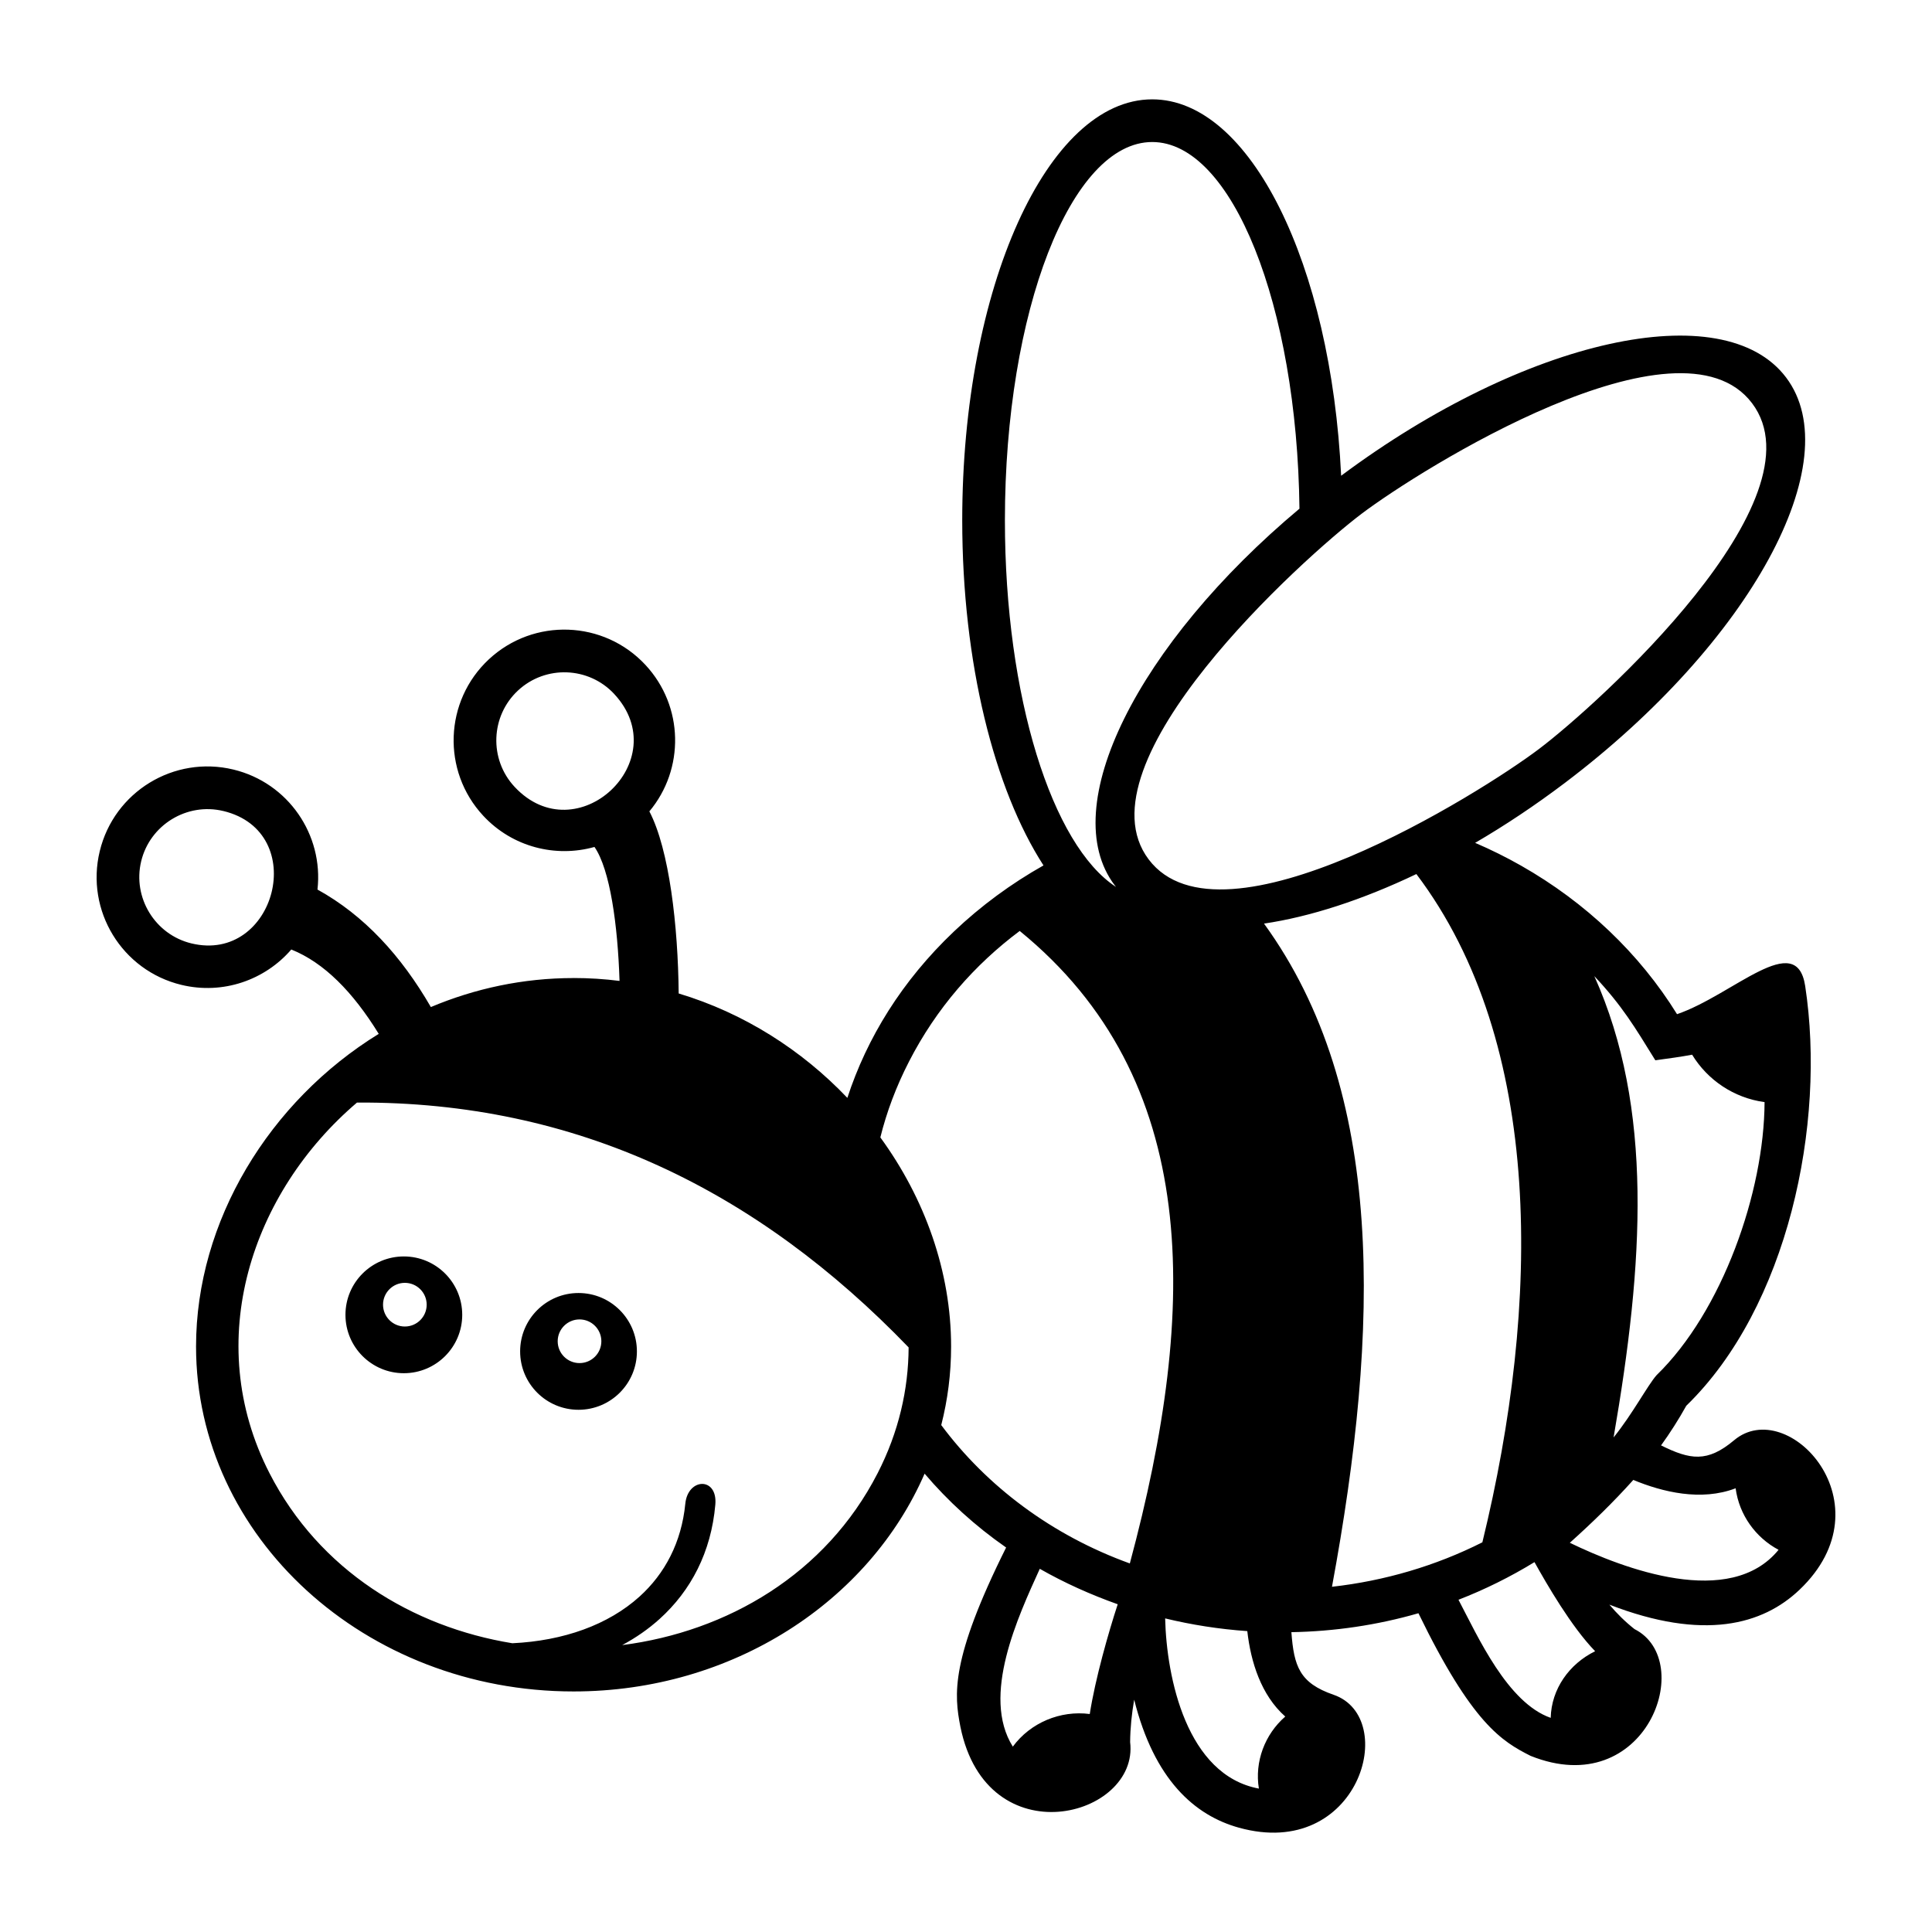
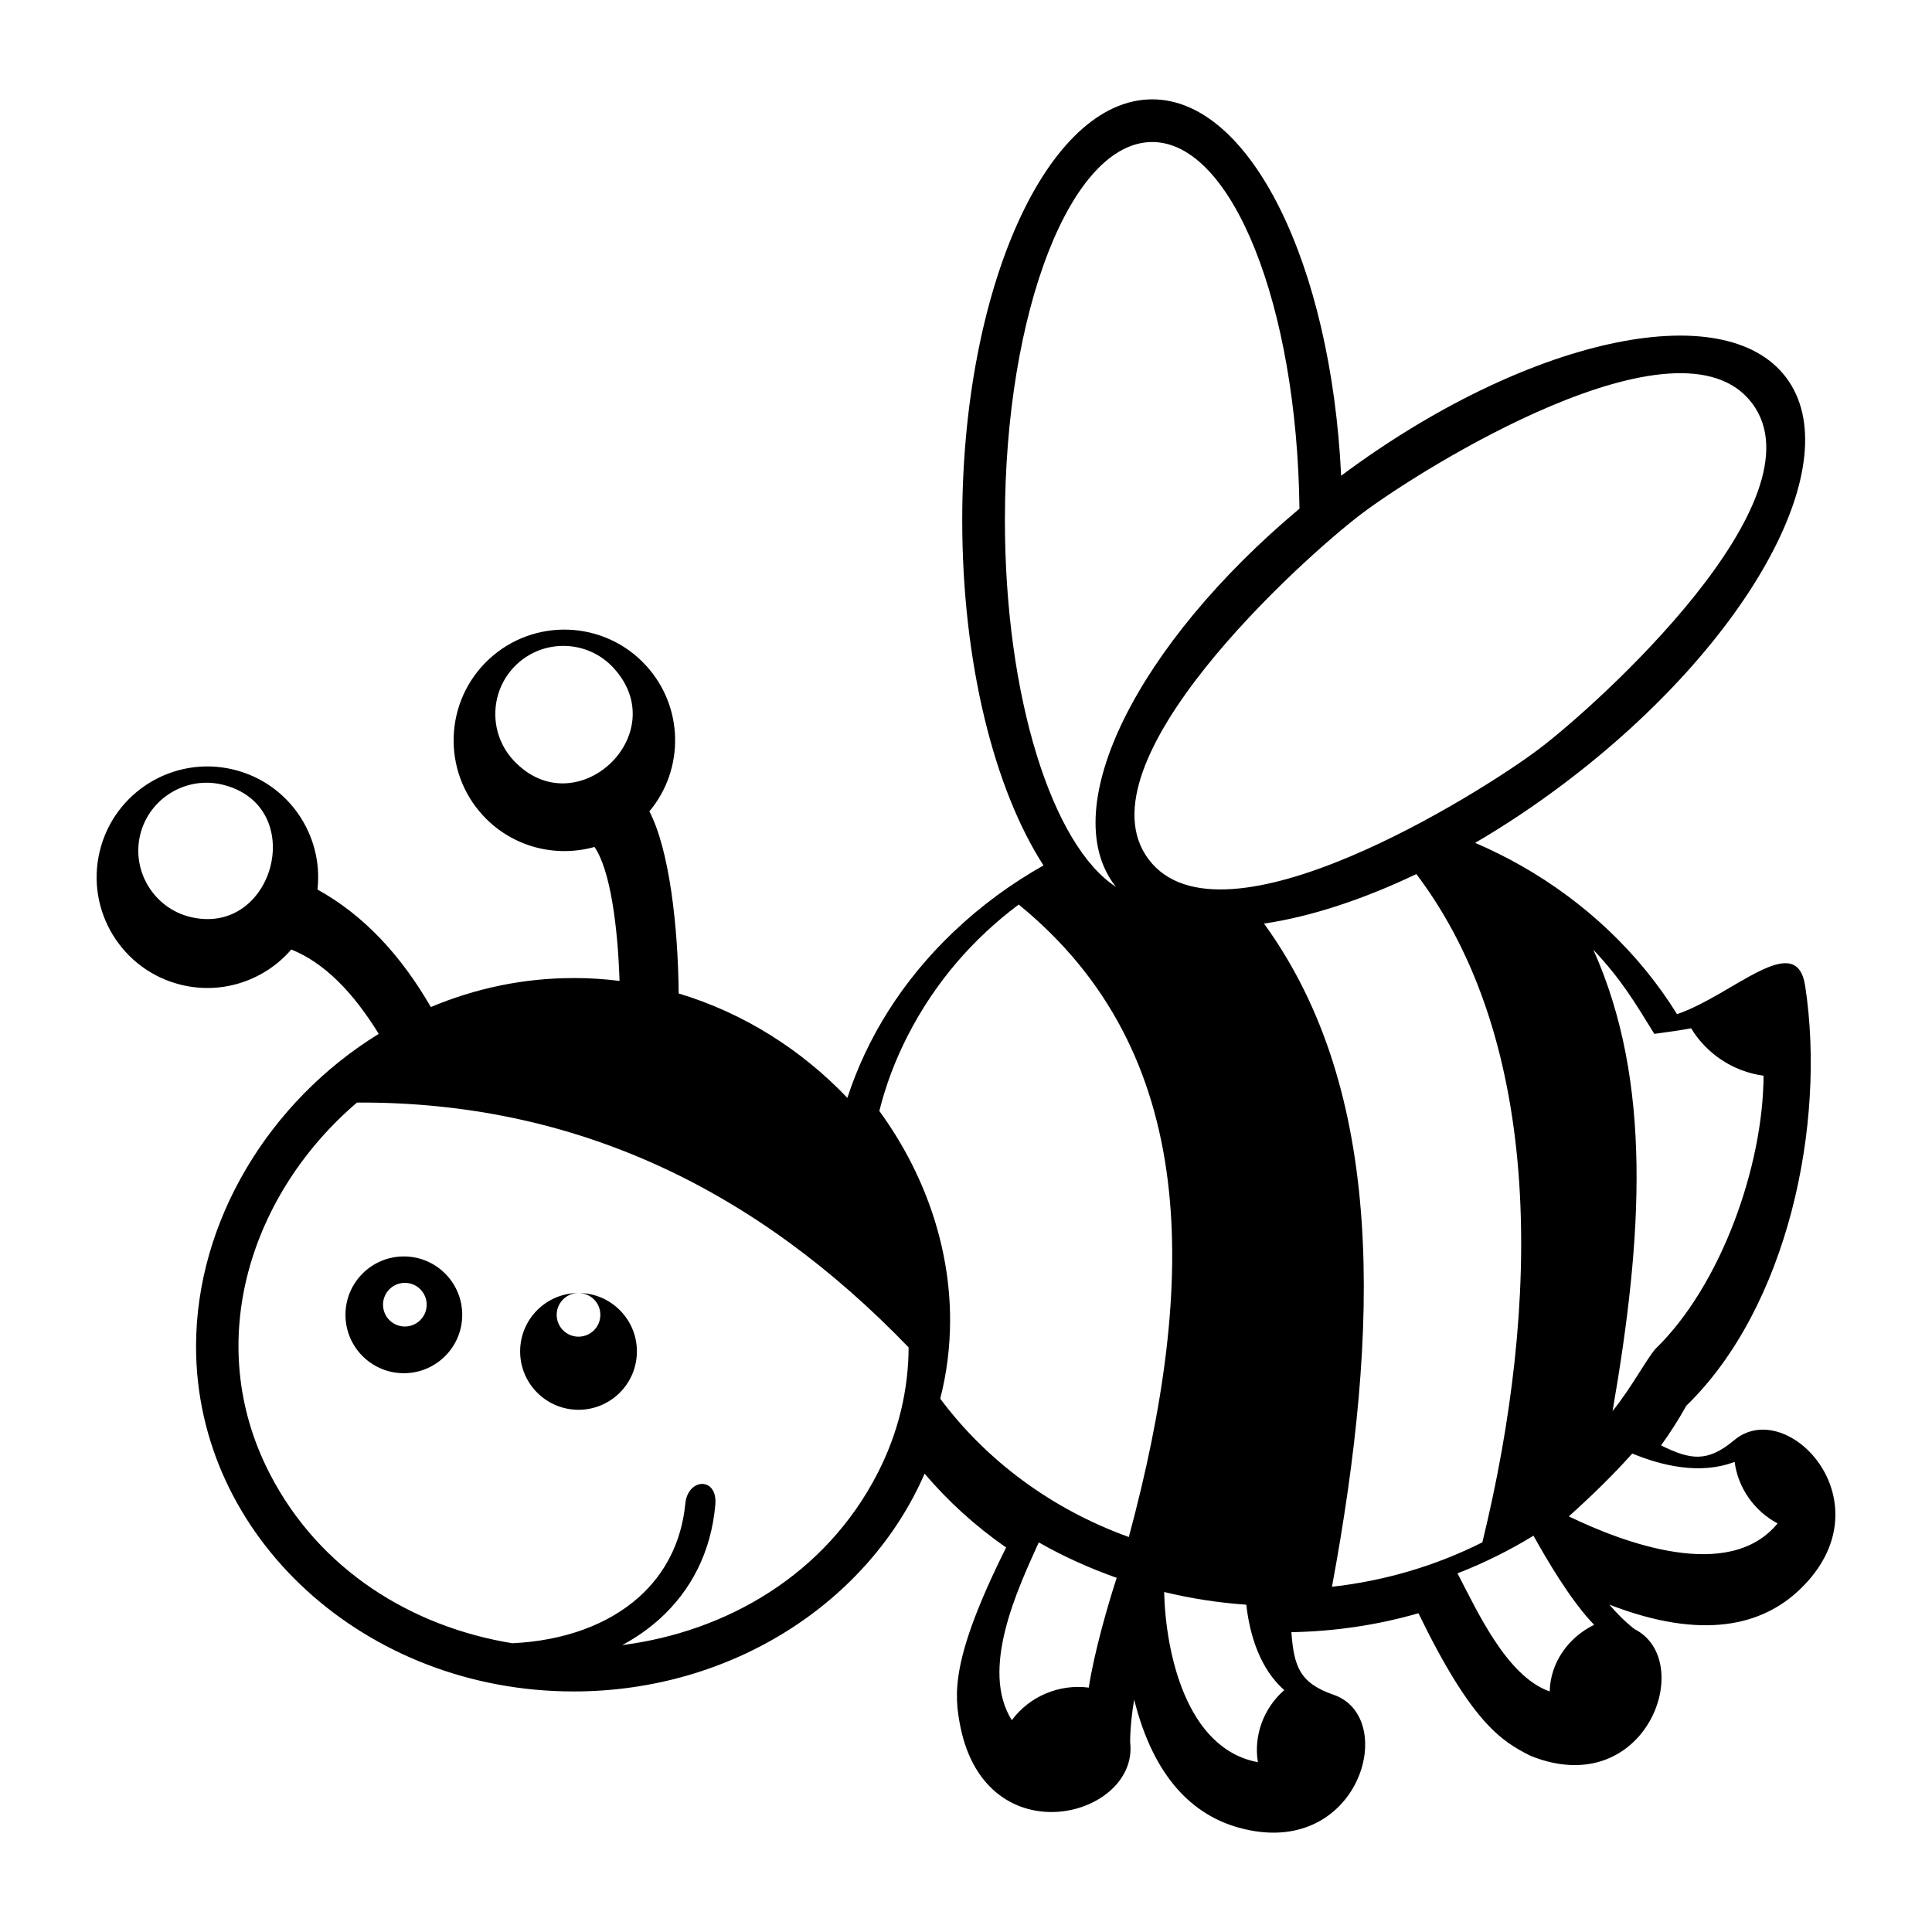
<svg xmlns="http://www.w3.org/2000/svg" xml:space="preserve" style="shape-rendering:geometricPrecision;text-rendering:geometricPrecision;image-rendering:optimizeQuality;" viewBox="0 0 100 100" x="0px" y="0px" fill-rule="evenodd" clip-rule="evenodd">
  <defs>
    <style type="text/css">
   
    .fil0 {fill:black}
   
  </style>
  </defs>
  <g>
-     <path class="fil0" d="M29.688 50.622c0.804,0 1.598,0.051 2.379,0.15 -0.092,-2.885 -0.49,-5.77 -1.297,-6.934 -2.002,0.563 -4.243,0.014 -5.756,-1.613 -2.156,-2.317 -2.024,-5.946 0.293,-8.102 2.319,-2.156 5.947,-2.024 8.102,0.294 1.991,2.14 2.032,5.396 0.202,7.58 1.033,1.977 1.486,5.937 1.517,9.425 3.376,1.013 6.376,2.929 8.731,5.404 1.012,-3.104 2.829,-6.059 5.511,-8.607 1.409,-1.339 2.97,-2.483 4.641,-3.425 -2.543,-3.939 -4.206,-10.473 -4.206,-17.866 0,-12.03 4.404,-21.786 9.834,-21.786 5.079,0 9.259,8.535 9.778,19.482 9.517,-7.093 19.785,-9.378 23.028,-5.089 3.276,4.331 -1.848,13.728 -11.444,20.985 -1.538,1.163 -3.098,2.202 -4.648,3.106 0.813,0.348 1.606,0.742 2.378,1.18 3.34,1.898 6.126,4.544 8.072,7.688 2.913,-0.999 6.181,-4.419 6.633,-1.46 1.093,7.155 -0.902,16.629 -6.154,21.728 -0.394,0.707 -0.83,1.393 -1.306,2.052 1.504,0.742 2.389,0.902 3.782,-0.268 2.778,-2.336 8.054,3.295 3.385,7.739 -1.904,1.813 -4.962,2.66 -9.841,0.771 0.383,0.454 0.81,0.88 1.3,1.266 3.241,1.633 0.606,8.96 -5.378,6.562 -1.493,-0.754 -3.027,-1.67 -5.806,-7.383 -2.138,0.617 -4.354,0.941 -6.576,0.98 0.131,1.759 0.419,2.632 2.184,3.24 3.43,1.185 1.307,8.603 -4.903,6.879 -2.287,-0.634 -4.381,-2.479 -5.418,-6.625 -0.128,0.733 -0.204,1.47 -0.21,2.196 0.472,3.892 -7.413,5.986 -8.786,-0.798 -0.321,-1.657 -0.536,-3.451 2.367,-9.274 -1.609,-1.119 -3.018,-2.409 -4.219,-3.823 -2.869,6.602 -9.923,11.273 -18.169,11.273 -10.791,0 -19.541,-7.995 -19.541,-17.854 0,-6.487 3.79,-12.695 9.456,-16.182 -1.336,-2.17 -2.83,-3.687 -4.526,-4.367 -1.358,1.574 -3.529,2.353 -5.689,1.831 -3.077,-0.743 -4.97,-3.841 -4.226,-6.918 0.743,-3.078 3.841,-4.971 6.919,-4.227 2.841,0.686 4.671,3.38 4.351,6.211 2.415,1.333 4.331,3.424 5.869,6.082 2.28,-0.96 4.773,-1.501 7.388,-1.501zm-3.17 34.432c2.661,-0.125 4.969,-0.959 6.579,-2.411 1.32,-1.191 2.177,-2.812 2.374,-4.809 0.132,-1.352 1.68,-1.4 1.554,0.046 -0.214,2.454 -1.259,4.452 -2.887,5.92 -0.576,0.519 -1.225,0.97 -1.933,1.35 5.428,-0.697 10.534,-3.661 13.22,-8.896 1.094,-2.131 1.595,-4.341 1.605,-6.513 -7.833,-8.13 -17.188,-12.73 -28.552,-12.673 -5.434,4.633 -8.054,12.316 -4.528,19.186 2.578,5.024 7.387,7.956 12.568,8.8zm38.908 -37.248c6.299,8.681 5.997,20.916 3.517,34.325 2.718,-0.304 5.367,-1.082 7.784,-2.301 3.009,-12.319 3.213,-25.822 -3.416,-34.589 -2.811,1.343 -5.51,2.213 -7.885,2.564zm-5.787 -40.455c4.133,0 7.498,8.445 7.621,18.978 -8.368,7.005 -12.62,15.45 -9.566,19.489 0.024,0.031 0.048,0.059 0.072,0.09 -3.305,-2.145 -5.752,-9.829 -5.752,-18.98 0,-10.811 3.415,-19.577 7.625,-19.577zm31.046 13.517c-3.769,-4.984 -17.179,3.433 -20.213,5.727 -3.034,2.295 -14.785,12.906 -11.015,17.89 3.77,4.985 17.18,-3.432 20.213,-5.727 3.034,-2.294 14.785,-12.906 11.015,-17.89zm-69.782 44.165c1.669,0 3.022,1.354 3.022,3.022 0,1.669 -1.354,3.022 -3.022,3.022 -1.669,0 -3.022,-1.354 -3.022,-3.022 0,-1.669 1.354,-3.022 3.022,-3.022zm0.052 1.367c0.625,0 1.13,0.507 1.13,1.13 0,0.625 -0.506,1.13 -1.13,1.13 -0.624,0 -1.129,-0.506 -1.129,-1.13 0,-0.624 0.506,-1.13 1.129,-1.13zm8.989 0.526c1.669,0 3.022,1.354 3.022,3.022 0,1.67 -1.354,3.022 -3.022,3.022 -1.67,0 -3.022,-1.352 -3.022,-3.022 0,-1.669 1.352,-3.022 3.022,-3.022zm0.052 1.367c0.625,0 1.13,0.507 1.13,1.13 0,0.625 -0.506,1.13 -1.13,1.13 -0.624,0 -1.13,-0.506 -1.13,-1.13 0,-0.624 0.507,-1.13 1.13,-1.13zm-18.434 -26.314c-1.884,-0.456 -3.8,0.715 -4.254,2.598 -0.455,1.883 0.716,3.797 2.598,4.253 4.349,1.051 6.156,-5.765 1.656,-6.852zm20.231 -6.058c-1.324,-1.423 -3.558,-1.504 -4.981,-0.181 -1.423,1.324 -1.504,3.559 -0.181,4.982 3.214,3.455 8.363,-1.358 5.161,-4.801zm13.773 22.95c2.304,3.159 3.663,6.941 3.663,10.824 0,1.4 -0.176,2.76 -0.51,4.067 2.35,3.158 5.718,5.702 9.761,7.161 3.579,-13.3 3.684,-25.086 -5.699,-32.737 -2.332,1.742 -4.315,3.998 -5.734,6.767 -0.664,1.293 -1.154,2.604 -1.48,3.919zm38.974 17.729c-1.035,1.156 -2.124,2.211 -3.286,3.254 2.8,1.356 8.297,3.436 10.804,0.364 -1.186,-0.632 -2.039,-1.804 -2.222,-3.185 -1.787,0.684 -3.789,0.193 -5.296,-0.432zm-9.049 6.203c1.007,1.913 2.535,5.33 4.773,6.113 0.037,-1.496 0.959,-2.791 2.3,-3.449 -1.237,-1.276 -2.499,-3.465 -3.139,-4.612 -1.246,0.763 -2.571,1.42 -3.933,1.948zm-21.672 -1.602c-1.116,2.461 -3.047,6.579 -1.395,9.204 0.914,-1.243 2.463,-1.886 3.982,-1.688 0.282,-1.817 0.974,-4.239 1.447,-5.681 -1.394,-0.495 -2.75,-1.102 -4.034,-1.835zm12.706 7.647c-1.063,0.925 -1.592,2.343 -1.365,3.729 -3.738,-0.696 -4.778,-5.731 -4.852,-8.809 1.372,0.333 2.793,0.556 4.252,0.658 0.18,1.591 0.713,3.314 1.965,4.422zm15.997 -38.326c3.07,6.843 2.558,14.868 0.997,23.88 0.987,-1.222 1.767,-2.708 2.225,-3.223 3.397,-3.298 5.571,-9.474 5.59,-14.134 -1.59,-0.215 -2.953,-1.145 -3.75,-2.454 -0.574,0.109 -1.189,0.191 -1.904,0.289 -1.071,-1.733 -1.709,-2.81 -3.158,-4.357z" />
+     <path class="fil0" d="M29.688 50.622c0.804,0 1.598,0.051 2.379,0.15 -0.092,-2.885 -0.49,-5.77 -1.297,-6.934 -2.002,0.563 -4.243,0.014 -5.756,-1.613 -2.156,-2.317 -2.024,-5.946 0.293,-8.102 2.319,-2.156 5.947,-2.024 8.102,0.294 1.991,2.14 2.032,5.396 0.202,7.58 1.033,1.977 1.486,5.937 1.517,9.425 3.376,1.013 6.376,2.929 8.731,5.404 1.012,-3.104 2.829,-6.059 5.511,-8.607 1.409,-1.339 2.97,-2.483 4.641,-3.425 -2.543,-3.939 -4.206,-10.473 -4.206,-17.866 0,-12.03 4.404,-21.786 9.834,-21.786 5.079,0 9.259,8.535 9.778,19.482 9.517,-7.093 19.785,-9.378 23.028,-5.089 3.276,4.331 -1.848,13.728 -11.444,20.985 -1.538,1.163 -3.098,2.202 -4.648,3.106 0.813,0.348 1.606,0.742 2.378,1.18 3.34,1.898 6.126,4.544 8.072,7.688 2.913,-0.999 6.181,-4.419 6.633,-1.46 1.093,7.155 -0.902,16.629 -6.154,21.728 -0.394,0.707 -0.83,1.393 -1.306,2.052 1.504,0.742 2.389,0.902 3.782,-0.268 2.778,-2.336 8.054,3.295 3.385,7.739 -1.904,1.813 -4.962,2.66 -9.841,0.771 0.383,0.454 0.81,0.88 1.3,1.266 3.241,1.633 0.606,8.96 -5.378,6.562 -1.493,-0.754 -3.027,-1.67 -5.806,-7.383 -2.138,0.617 -4.354,0.941 -6.576,0.98 0.131,1.759 0.419,2.632 2.184,3.24 3.43,1.185 1.307,8.603 -4.903,6.879 -2.287,-0.634 -4.381,-2.479 -5.418,-6.625 -0.128,0.733 -0.204,1.47 -0.21,2.196 0.472,3.892 -7.413,5.986 -8.786,-0.798 -0.321,-1.657 -0.536,-3.451 2.367,-9.274 -1.609,-1.119 -3.018,-2.409 -4.219,-3.823 -2.869,6.602 -9.923,11.273 -18.169,11.273 -10.791,0 -19.541,-7.995 -19.541,-17.854 0,-6.487 3.79,-12.695 9.456,-16.182 -1.336,-2.17 -2.83,-3.687 -4.526,-4.367 -1.358,1.574 -3.529,2.353 -5.689,1.831 -3.077,-0.743 -4.97,-3.841 -4.226,-6.918 0.743,-3.078 3.841,-4.971 6.919,-4.227 2.841,0.686 4.671,3.38 4.351,6.211 2.415,1.333 4.331,3.424 5.869,6.082 2.28,-0.96 4.773,-1.501 7.388,-1.501zm-3.17 34.432c2.661,-0.125 4.969,-0.959 6.579,-2.411 1.32,-1.191 2.177,-2.812 2.374,-4.809 0.132,-1.352 1.68,-1.4 1.554,0.046 -0.214,2.454 -1.259,4.452 -2.887,5.92 -0.576,0.519 -1.225,0.97 -1.933,1.35 5.428,-0.697 10.534,-3.661 13.22,-8.896 1.094,-2.131 1.595,-4.341 1.605,-6.513 -7.833,-8.13 -17.188,-12.73 -28.552,-12.673 -5.434,4.633 -8.054,12.316 -4.528,19.186 2.578,5.024 7.387,7.956 12.568,8.8zm38.908 -37.248c6.299,8.681 5.997,20.916 3.517,34.325 2.718,-0.304 5.367,-1.082 7.784,-2.301 3.009,-12.319 3.213,-25.822 -3.416,-34.589 -2.811,1.343 -5.51,2.213 -7.885,2.564zm-5.787 -40.455c4.133,0 7.498,8.445 7.621,18.978 -8.368,7.005 -12.62,15.45 -9.566,19.489 0.024,0.031 0.048,0.059 0.072,0.09 -3.305,-2.145 -5.752,-9.829 -5.752,-18.98 0,-10.811 3.415,-19.577 7.625,-19.577zm31.046 13.517c-3.769,-4.984 -17.179,3.433 -20.213,5.727 -3.034,2.295 -14.785,12.906 -11.015,17.89 3.77,4.985 17.18,-3.432 20.213,-5.727 3.034,-2.294 14.785,-12.906 11.015,-17.89zm-69.782 44.165c1.669,0 3.022,1.354 3.022,3.022 0,1.669 -1.354,3.022 -3.022,3.022 -1.669,0 -3.022,-1.354 -3.022,-3.022 0,-1.669 1.354,-3.022 3.022,-3.022zm0.052 1.367c0.625,0 1.13,0.507 1.13,1.13 0,0.625 -0.506,1.13 -1.13,1.13 -0.624,0 -1.129,-0.506 -1.129,-1.13 0,-0.624 0.506,-1.13 1.129,-1.13zm8.989 0.526c1.669,0 3.022,1.354 3.022,3.022 0,1.67 -1.354,3.022 -3.022,3.022 -1.67,0 -3.022,-1.352 -3.022,-3.022 0,-1.669 1.352,-3.022 3.022,-3.022zc0.625,0 1.13,0.507 1.13,1.13 0,0.625 -0.506,1.13 -1.13,1.13 -0.624,0 -1.13,-0.506 -1.13,-1.13 0,-0.624 0.507,-1.13 1.13,-1.13zm-18.434 -26.314c-1.884,-0.456 -3.8,0.715 -4.254,2.598 -0.455,1.883 0.716,3.797 2.598,4.253 4.349,1.051 6.156,-5.765 1.656,-6.852zm20.231 -6.058c-1.324,-1.423 -3.558,-1.504 -4.981,-0.181 -1.423,1.324 -1.504,3.559 -0.181,4.982 3.214,3.455 8.363,-1.358 5.161,-4.801zm13.773 22.95c2.304,3.159 3.663,6.941 3.663,10.824 0,1.4 -0.176,2.76 -0.51,4.067 2.35,3.158 5.718,5.702 9.761,7.161 3.579,-13.3 3.684,-25.086 -5.699,-32.737 -2.332,1.742 -4.315,3.998 -5.734,6.767 -0.664,1.293 -1.154,2.604 -1.48,3.919zm38.974 17.729c-1.035,1.156 -2.124,2.211 -3.286,3.254 2.8,1.356 8.297,3.436 10.804,0.364 -1.186,-0.632 -2.039,-1.804 -2.222,-3.185 -1.787,0.684 -3.789,0.193 -5.296,-0.432zm-9.049 6.203c1.007,1.913 2.535,5.33 4.773,6.113 0.037,-1.496 0.959,-2.791 2.3,-3.449 -1.237,-1.276 -2.499,-3.465 -3.139,-4.612 -1.246,0.763 -2.571,1.42 -3.933,1.948zm-21.672 -1.602c-1.116,2.461 -3.047,6.579 -1.395,9.204 0.914,-1.243 2.463,-1.886 3.982,-1.688 0.282,-1.817 0.974,-4.239 1.447,-5.681 -1.394,-0.495 -2.75,-1.102 -4.034,-1.835zm12.706 7.647c-1.063,0.925 -1.592,2.343 -1.365,3.729 -3.738,-0.696 -4.778,-5.731 -4.852,-8.809 1.372,0.333 2.793,0.556 4.252,0.658 0.18,1.591 0.713,3.314 1.965,4.422zm15.997 -38.326c3.07,6.843 2.558,14.868 0.997,23.88 0.987,-1.222 1.767,-2.708 2.225,-3.223 3.397,-3.298 5.571,-9.474 5.59,-14.134 -1.59,-0.215 -2.953,-1.145 -3.75,-2.454 -0.574,0.109 -1.189,0.191 -1.904,0.289 -1.071,-1.733 -1.709,-2.81 -3.158,-4.357z" />
  </g>
</svg>